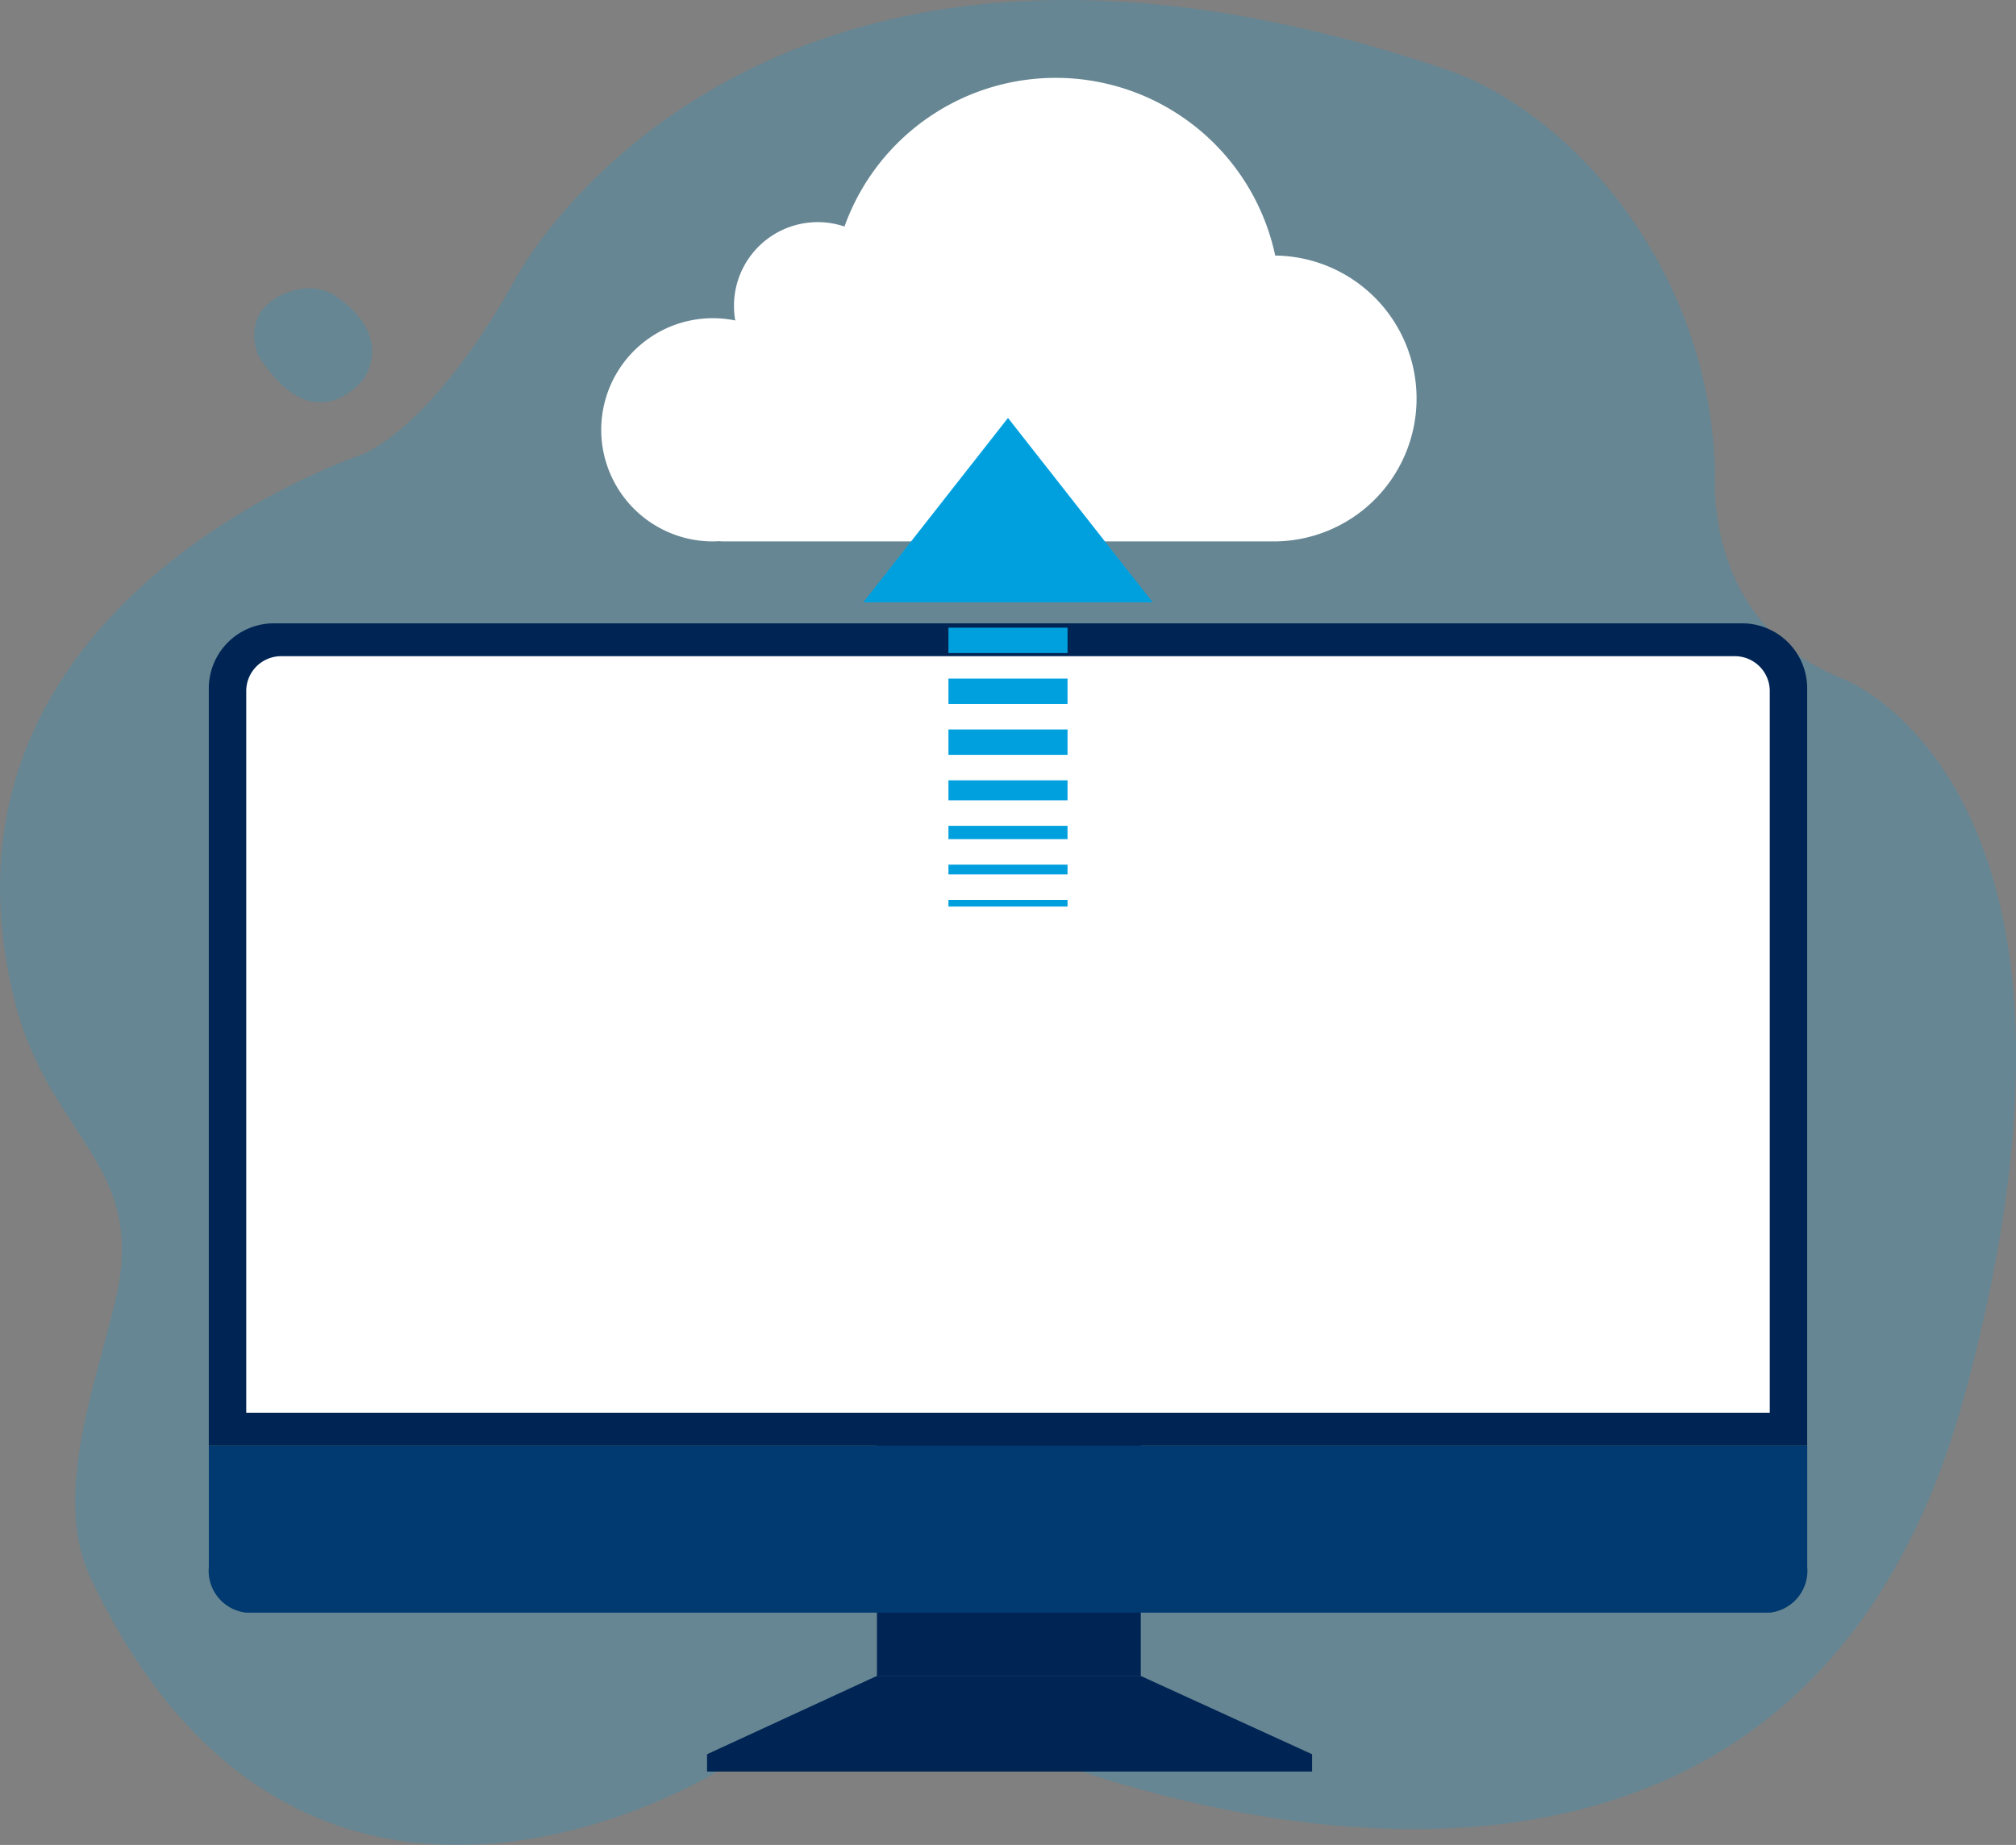
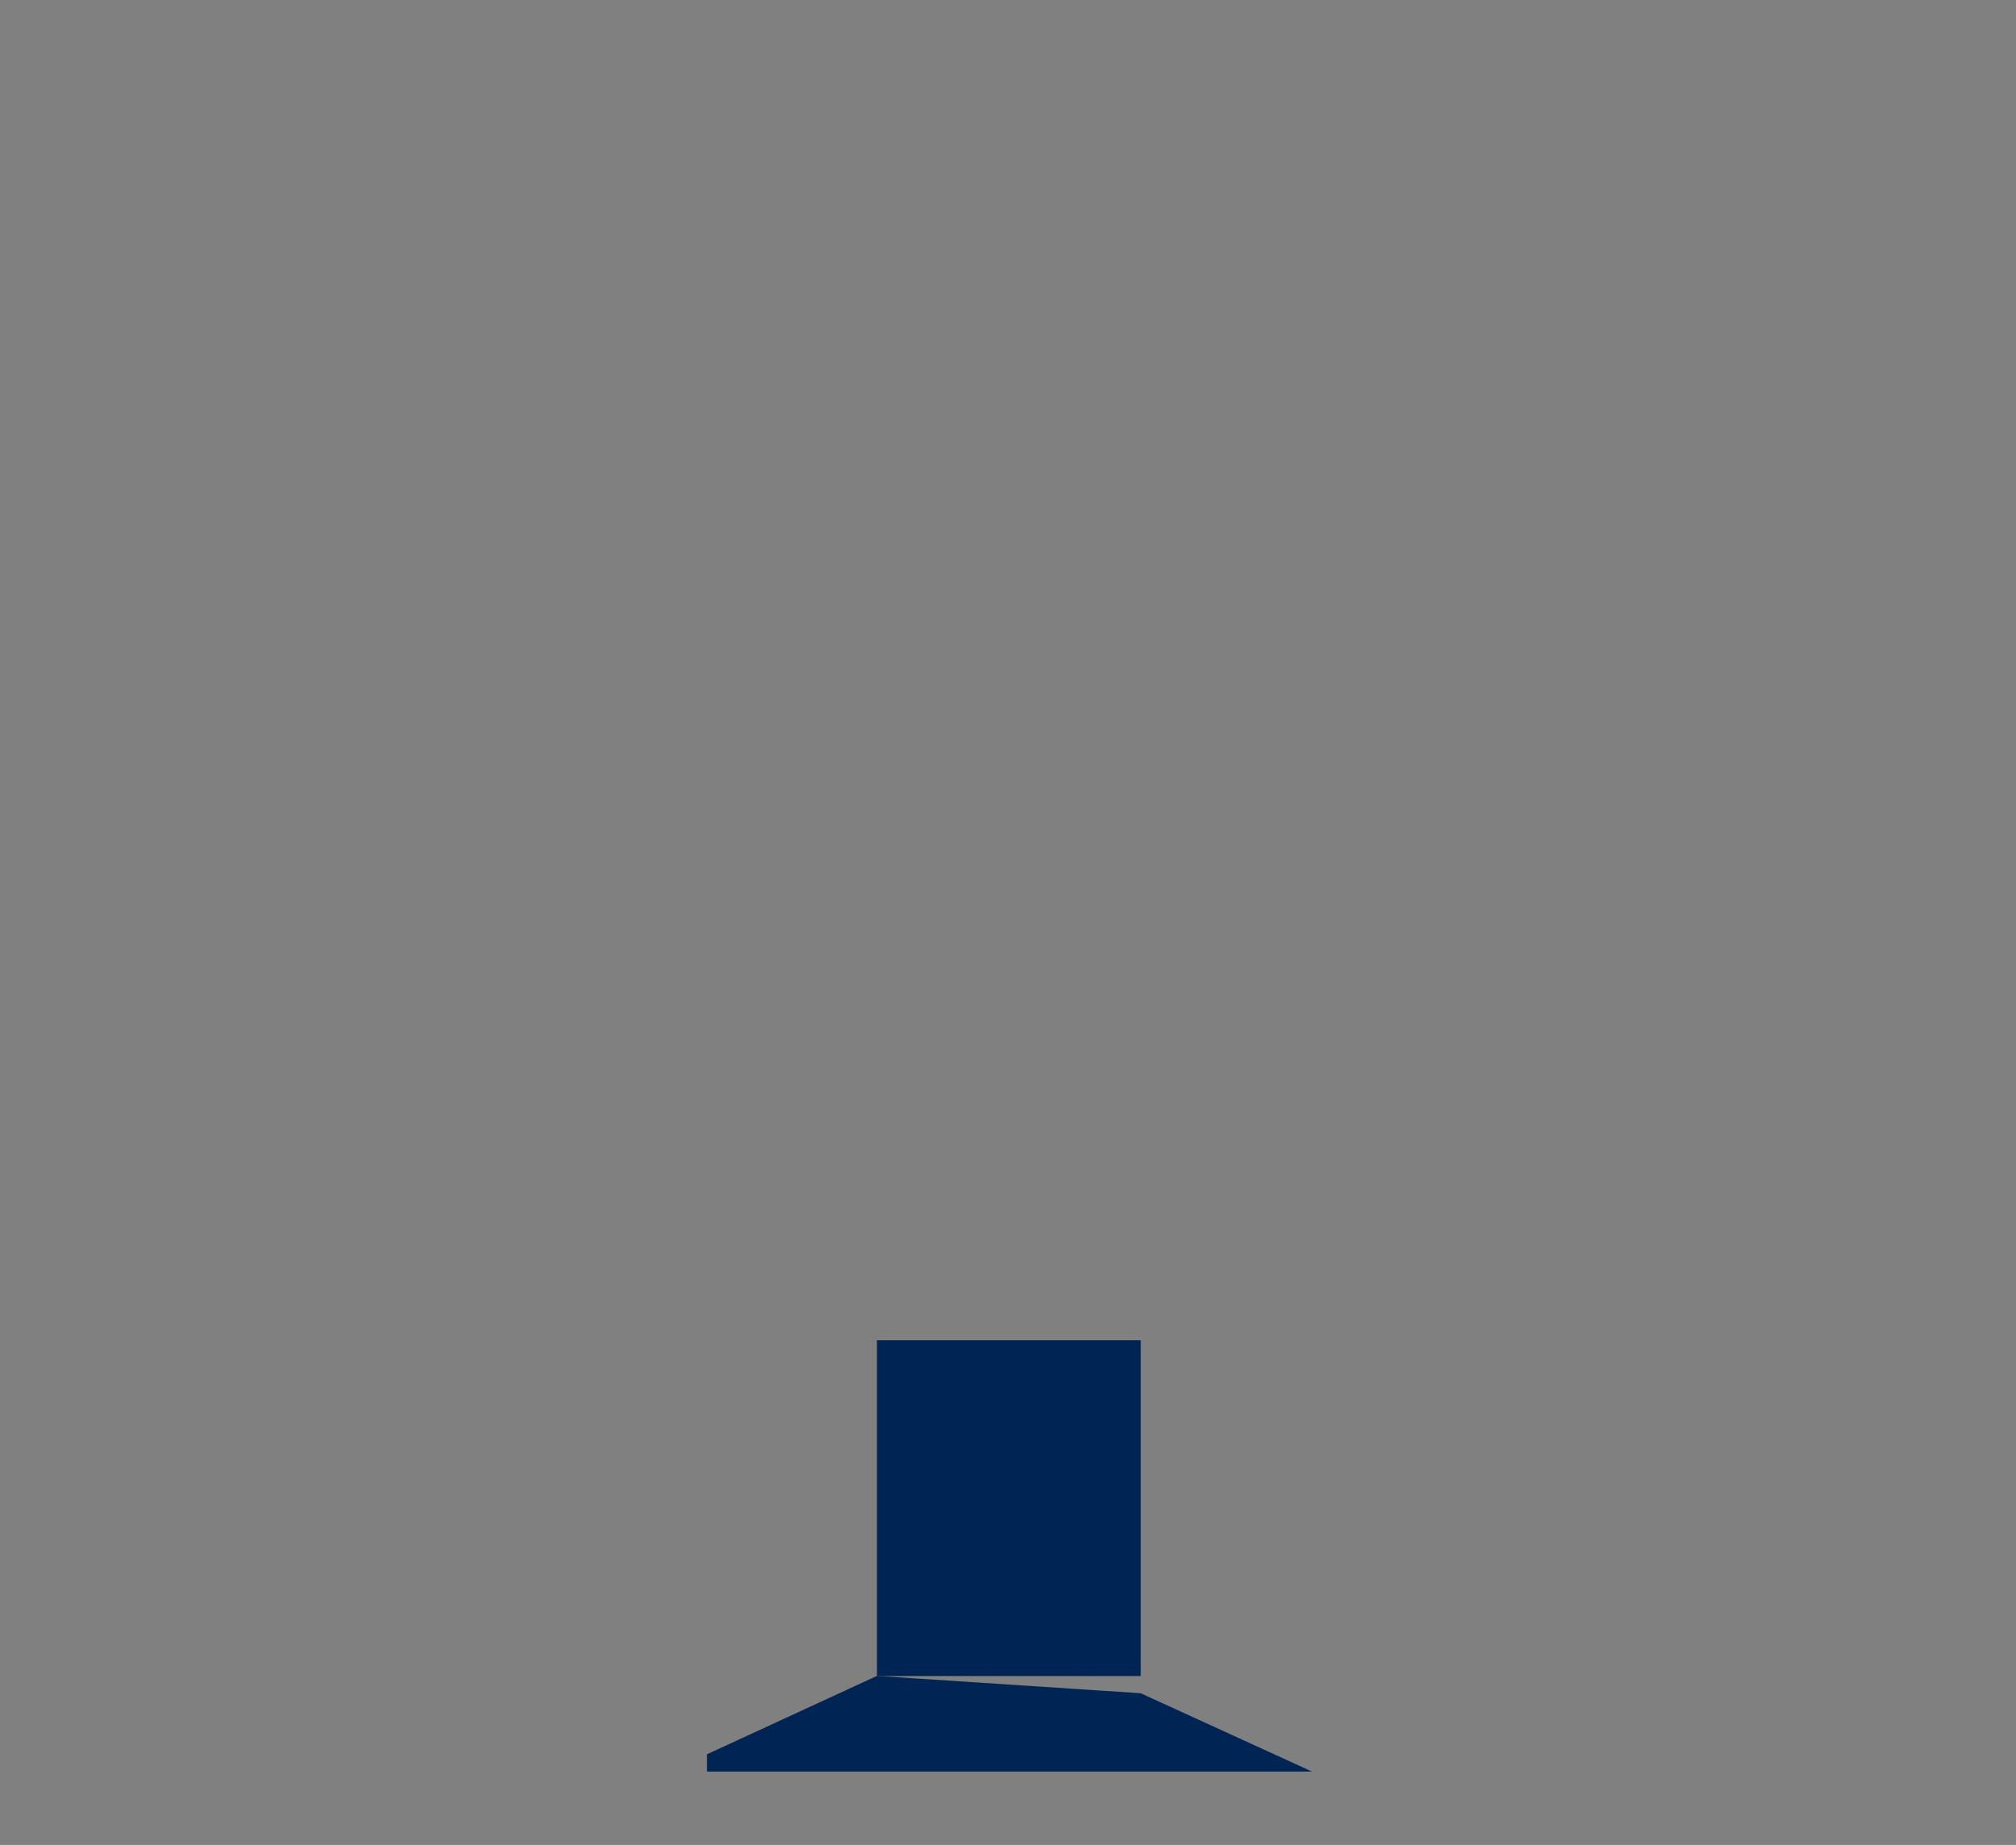
<svg xmlns="http://www.w3.org/2000/svg" id="Group_8264" data-name="Group 8264" width="108.071" height="98.903" viewBox="0 0 108.071 98.903">
  <rect x="0" y="0" width="108.071" height="98.903" fill="#808080" stroke="none" />
  <defs>
    <clipPath id="clip-path">
      <rect id="Rectangle_6677" data-name="Rectangle 6677" width="108.071" height="98.903" fill="none" />
    </clipPath>
    <clipPath id="clip-path-2">
-       <rect id="Rectangle_6667" data-name="Rectangle 6667" width="108.071" height="98.903" transform="translate(0 0)" fill="none" />
-     </clipPath>
+       </clipPath>
    <clipPath id="clip-path-4">
      <rect id="Rectangle_6666" data-name="Rectangle 6666" width="6.322" height="6.113" transform="translate(13.626 15.459)" fill="none" />
    </clipPath>
  </defs>
  <g id="Group_8274" data-name="Group 8274" clip-path="url(#clip-path)">
    <g id="Group_8271" data-name="Group 8271">
      <g id="Group_8270" data-name="Group 8270" clip-path="url(#clip-path-2)">
        <g id="Group_8266" data-name="Group 8266" opacity="0.2">
          <g id="Group_8265" data-name="Group 8265">
            <g id="Group_8264-2" data-name="Group 8264" clip-path="url(#clip-path-2)">
              <path id="Path_7343" data-name="Path 7343" d="M105.331,74.727C95.195,112.153,53.58,93.313,53.58,93.313s-5.29-2.251-15.05,1.608c0,0-22.174,13.923-33.66-10.295-2.06-4.342.141-9.985,1.326-14.968,1.722-7.244-3.537-8.651-5.39-15.927C-4.675,32.207,19.58,24.3,19.58,24.3c4.329-2.217,8.046-9.355,8.046-9.355S40.187-9.029,77.6,3.753c6.335,2.165,14.117,10.37,14.344,21.719,0,0-.681,7.944,6.81,10.9,0,0,15.434,5.675,6.582,38.36" fill="#00a0df" />
            </g>
          </g>
        </g>
        <g id="Group_8269" data-name="Group 8269" opacity="0.2">
          <g id="Group_8268" data-name="Group 8268">
            <g id="Group_8267" data-name="Group 8267" clip-path="url(#clip-path-4)">
              <path id="Path_7344" data-name="Path 7344" d="M17.707,15.7s3.384,1.811,1.836,4.557c0,0-2.629,3.652-5.715-1.224,0,0-1.171-2.7,2.123-3.512a2.857,2.857,0,0,1,1.756.179" fill="#00a0df" />
            </g>
          </g>
        </g>
      </g>
    </g>
-     <path id="Path_7345" data-name="Path 7345" d="M47.01,89.841l-9.107,4.2v.93H70.336v-.93l-9.189-4.2Z" fill="#002554" />
+     <path id="Path_7345" data-name="Path 7345" d="M47.01,89.841l-9.107,4.2v.93H70.336l-9.189-4.2Z" fill="#002554" />
    <rect id="Rectangle_6668" data-name="Rectangle 6668" width="14.143" height="18" transform="translate(47.01 71.849)" fill="#002554" />
    <g id="Group_8273" data-name="Group 8273">
      <g id="Group_8272" data-name="Group 8272" clip-path="url(#clip-path-2)">
-         <path id="Path_7346" data-name="Path 7346" d="M96.877,77.5V36.907a3.491,3.491,0,0,0-3.492-3.492h-78.7a3.491,3.491,0,0,0-3.492,3.492V77.5Z" fill="#002554" />
        <path id="Path_7347" data-name="Path 7347" d="M11.194,77.5V84a2.259,2.259,0,0,0,2,2.45H94.88a2.259,2.259,0,0,0,2-2.45V77.5Z" fill="#003a70" />
        <path id="Path_7348" data-name="Path 7348" d="M94.871,75.733V37.015a1.872,1.872,0,0,0-1.9-1.838H15.1a1.872,1.872,0,0,0-1.9,1.838V75.733Z" fill="#fff" />
        <path id="Path_7349" data-name="Path 7349" d="M68.36,13.7a12.03,12.03,0,0,0-23.091-1.556,4.488,4.488,0,0,0-5.854,5.036A5.983,5.983,0,1,0,38.2,29.024c.119,0,.236-.005.353-.012.074.006.147.012.222.012H68.012c.012,0,.023,0,.036,0,.047,0,.094,0,.142,0A7.662,7.662,0,0,0,68.36,13.7" fill="#fff" />
        <rect id="Rectangle_6669" data-name="Rectangle 6669" width="6.384" height="1.071" transform="translate(50.843 41.832)" fill="#00a0df" />
        <rect id="Rectangle_6670" data-name="Rectangle 6670" width="6.384" height="0.713" transform="translate(50.843 44.271)" fill="#00a0df" />
-         <rect id="Rectangle_6671" data-name="Rectangle 6671" width="6.384" height="0.523" transform="translate(50.843 46.352)" fill="#00a0df" />
-         <rect id="Rectangle_6672" data-name="Rectangle 6672" width="6.384" height="0.356" transform="translate(50.843 48.243)" fill="#00a0df" />
        <rect id="Rectangle_6673" data-name="Rectangle 6673" width="6.384" height="1.36" transform="translate(50.843 39.105)" fill="#00a0df" />
        <rect id="Rectangle_6674" data-name="Rectangle 6674" width="6.384" height="1.36" transform="translate(50.843 36.377)" fill="#00a0df" />
        <rect id="Rectangle_6675" data-name="Rectangle 6675" width="6.384" height="1.36" transform="translate(50.843 33.649)" fill="#00a0df" />
        <path id="Path_7350" data-name="Path 7350" d="M54.035,22.405l-7.757,9.884H61.792Z" fill="#00a0df" />
      </g>
    </g>
  </g>
</svg>